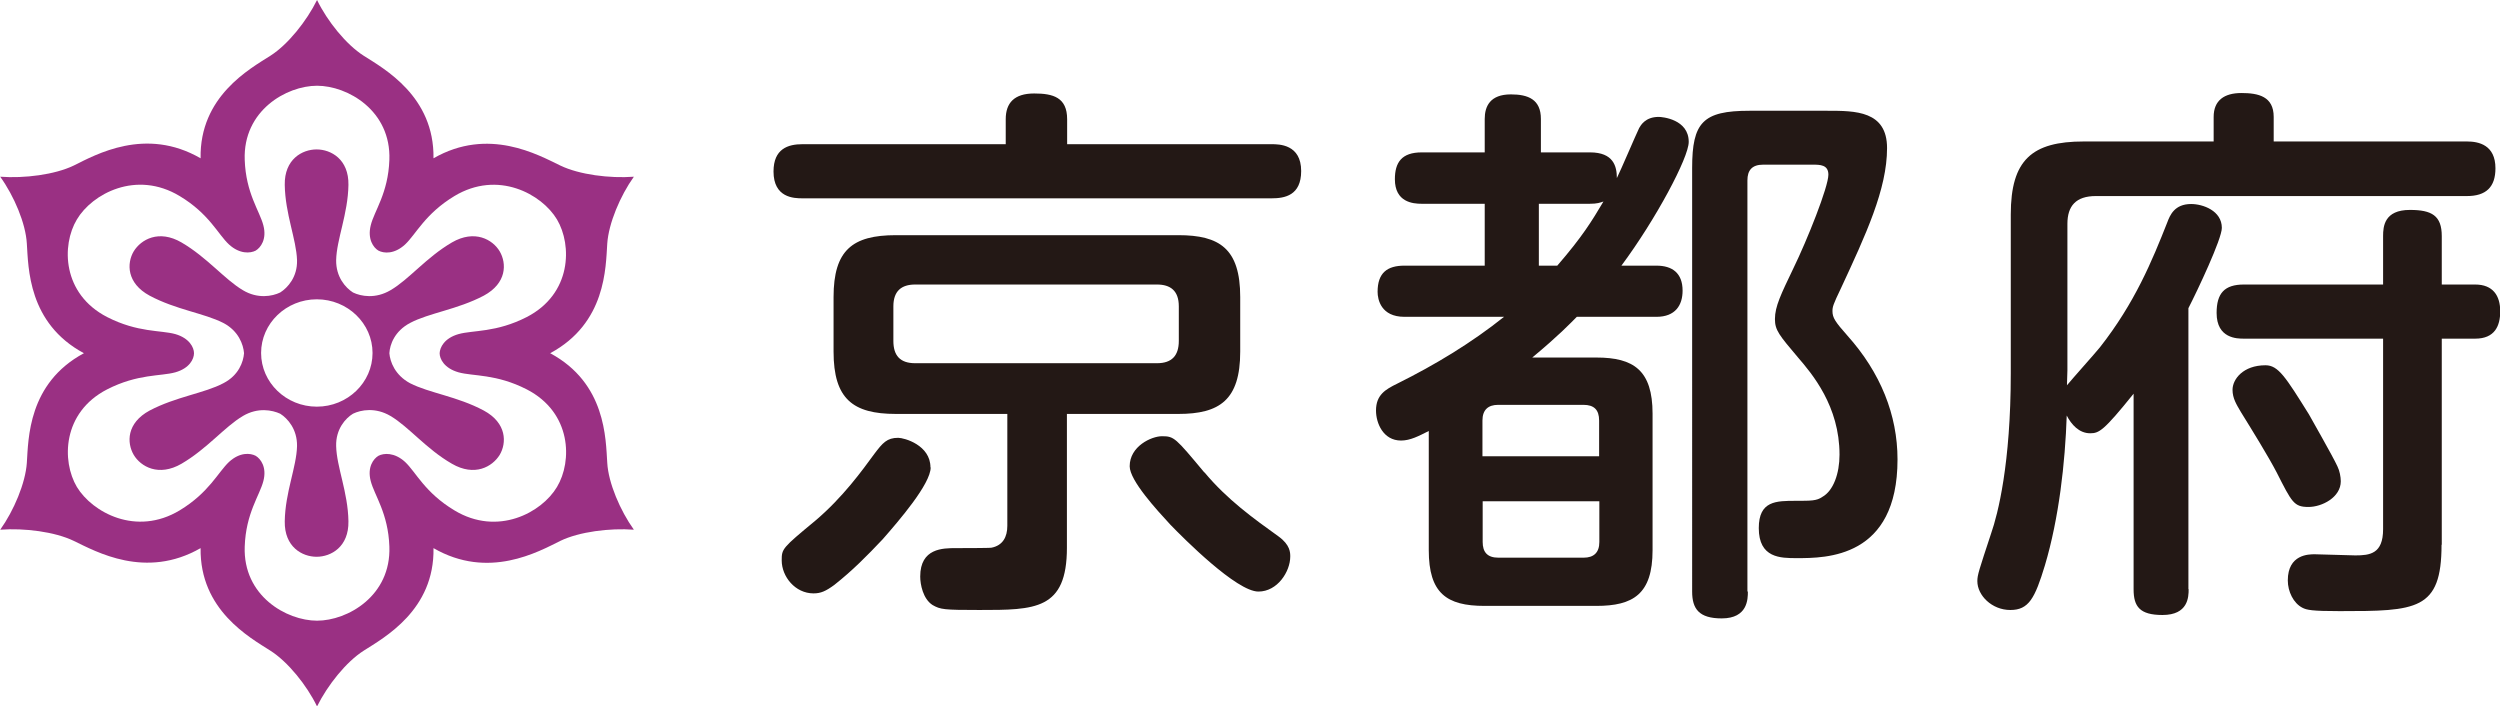
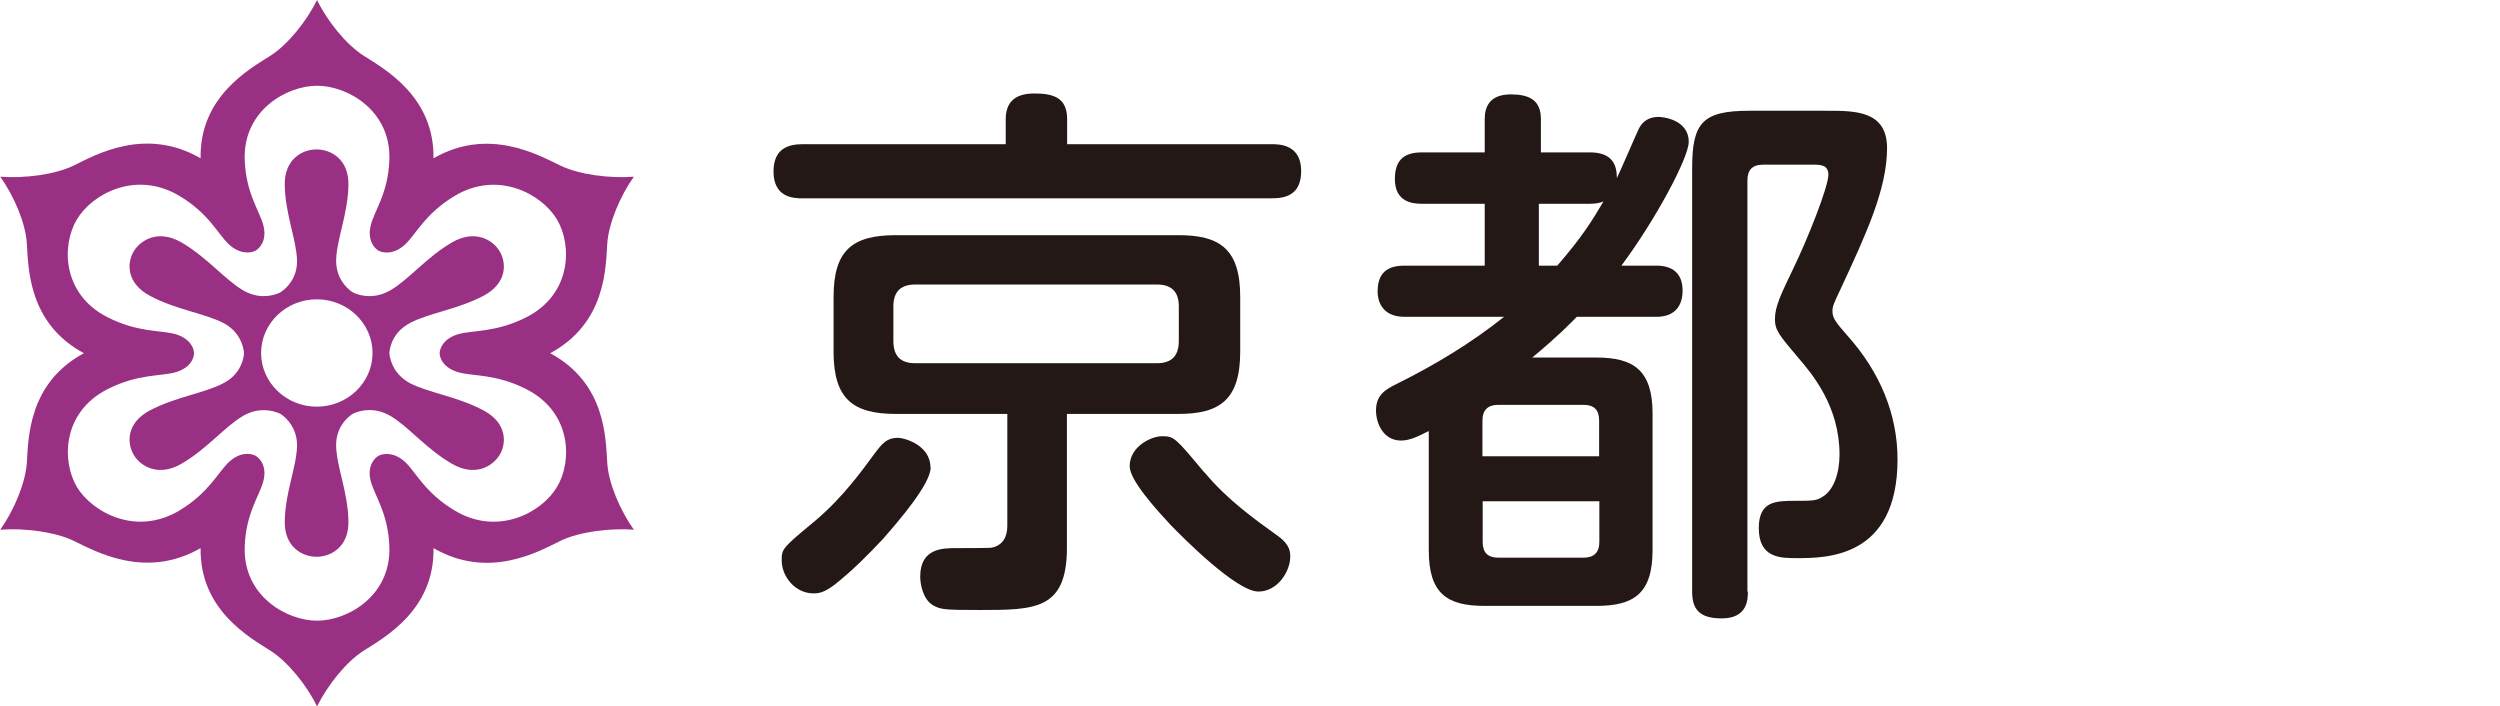
<svg xmlns="http://www.w3.org/2000/svg" id="_レイヤー_1" viewBox="0 0 109.92 31.05">
  <defs>
    <style>.cls-1{fill:#9a3083;}.cls-2{fill:#231815;}</style>
  </defs>
  <path class="cls-1" d="m21.27,18.05c-1.16-.62-2.4-.77-3.24-1.2-.67-.36-.88-.95-.91-1.32.02-.38.23-.97.91-1.33.83-.44,2.08-.59,3.24-1.2,1.02-.55,1.01-1.42.7-1.95-.31-.52-1.1-.97-2.1-.39-1.13.66-1.89,1.63-2.7,2.1-.66.39-1.3.27-1.65.1-.33-.21-.75-.68-.74-1.42.02-.92.52-2.03.54-3.31.02-1.13-.77-1.56-1.4-1.56s-1.42.43-1.4,1.56c.02,1.28.51,2.39.54,3.31.02.74-.41,1.21-.74,1.42-.35.17-.99.29-1.64-.1-.81-.48-1.57-1.44-2.7-2.1-1-.58-1.78-.13-2.1.39-.31.52-.32,1.4.7,1.95,1.16.62,2.4.77,3.24,1.2.67.35.88.95.91,1.33-.03.38-.23.97-.91,1.32-.83.44-2.08.59-3.24,1.2-1.02.55-1.01,1.42-.7,1.95.31.52,1.1.97,2.1.39,1.13-.66,1.89-1.62,2.7-2.1.66-.39,1.29-.26,1.64-.1.33.21.75.68.74,1.42-.02.92-.52,2.03-.54,3.31-.02,1.13.77,1.56,1.4,1.56s1.42-.43,1.4-1.56c-.02-1.28-.52-2.39-.54-3.31-.02-.74.41-1.22.74-1.42.35-.17.99-.29,1.65.1.81.48,1.57,1.45,2.7,2.1,1,.58,1.78.13,2.1-.39.31-.52.32-1.4-.7-1.95Zm-7.34-.17c-1.35,0-2.45-1.06-2.45-2.36s1.1-2.36,2.45-2.36,2.45,1.06,2.45,2.36-1.1,2.36-2.45,2.36Z" />
  <path class="cls-1" d="m24.19,15.53c2.46-1.32,2.44-3.77,2.51-4.82.06-.89.57-2.1,1.17-2.94-1.06.08-2.4-.09-3.23-.49-.98-.47-3.16-1.71-5.58-.32.04-2.72-2.16-3.93-3.07-4.51-.77-.49-1.6-1.52-2.05-2.45-.46.93-1.28,1.96-2.05,2.45-.91.58-3.12,1.79-3.07,4.51-2.42-1.4-4.61-.16-5.58.32-.83.4-2.17.57-3.23.49.61.85,1.12,2.05,1.17,2.94.07,1.05.05,3.5,2.51,4.82-2.46,1.32-2.44,3.77-2.51,4.82-.06.89-.57,2.1-1.17,2.94,1.06-.08,2.4.09,3.23.49.98.47,3.16,1.71,5.58.32-.04,2.72,2.16,3.93,3.07,4.51.77.49,1.6,1.52,2.05,2.45.46-.93,1.28-1.96,2.05-2.45.91-.58,3.12-1.79,3.07-4.51,2.42,1.4,4.61.16,5.58-.32.83-.4,2.17-.57,3.23-.49-.6-.84-1.12-2.05-1.17-2.94-.07-1.05-.05-3.5-2.51-4.82Zm.3,5.88c-.67,1.13-2.61,2.18-4.51,1.03-1.3-.78-1.69-1.68-2.17-2.13-.47-.43-.94-.39-1.17-.27-.22.13-.5.5-.34,1.11.16.63.77,1.41.82,2.88.08,2.17-1.84,3.26-3.18,3.26s-3.26-1.09-3.18-3.26c.05-1.47.66-2.25.82-2.88.16-.61-.12-.98-.34-1.11-.23-.12-.69-.17-1.17.27-.48.45-.88,1.35-2.17,2.13-1.91,1.15-3.84.09-4.52-1.03-.67-1.13-.65-3.27,1.33-4.29,1.35-.69,2.36-.57,3-.75.63-.18.82-.59.82-.84,0-.25-.2-.66-.82-.84-.64-.18-1.65-.06-3-.75-1.98-1.02-2.01-3.16-1.33-4.29.67-1.13,2.61-2.18,4.52-1.03,1.3.78,1.69,1.69,2.17,2.13.47.43.94.39,1.17.27.22-.13.5-.5.34-1.11-.16-.63-.77-1.41-.82-2.88-.08-2.17,1.84-3.26,3.18-3.26s3.26,1.09,3.18,3.26c-.05,1.47-.67,2.25-.82,2.88-.15.61.12.98.34,1.11.23.12.69.17,1.17-.27.48-.45.88-1.35,2.17-2.13,1.91-1.15,3.84-.09,4.51,1.03.67,1.13.65,3.27-1.33,4.29-1.35.69-2.36.57-3,.75-.63.18-.82.59-.83.84,0,.25.2.66.83.84.64.18,1.65.06,3,.75,1.98,1.02,2.01,3.16,1.33,4.29Z" />
  <path class="cls-2" d="m55.91,6.34c.32,0,1.3,0,1.3,1.18,0,1.08-.73,1.2-1.3,1.2h-20.63c-.37,0-1.27-.02-1.27-1.18,0-1,.64-1.2,1.27-1.2h8.94v-1.1c0-.71.37-1.13,1.25-1.13.83,0,1.45.17,1.45,1.13v1.1h8.99Zm-14.99,14.21c0,.73-1.4,2.35-2.11,3.16-.69.73-1.32,1.37-2.13,2.01-.37.27-.59.37-.91.37-.81,0-1.4-.74-1.4-1.45,0-.51.02-.54,1.47-1.74,1.22-1.03,2.08-2.23,2.6-2.94.37-.49.56-.71,1.05-.71.27,0,1.42.32,1.42,1.3m6,3.53c0,2.74-1.4,2.74-3.85,2.74-1.57,0-1.71-.02-2.06-.22-.42-.27-.54-.91-.54-1.25,0-1.25,1-1.25,1.57-1.25.15,0,1.52,0,1.57-.02.49-.1.69-.47.69-.96v-4.92h-4.9c-1.89,0-2.74-.66-2.74-2.74v-2.4c0-2.06.83-2.72,2.74-2.72h12.42c1.81,0,2.72.59,2.72,2.72v2.4c0,2.13-.91,2.74-2.72,2.74h-4.9v5.88Zm4.92-10.61c0-.69-.37-.96-.96-.96h-10.63c-.61,0-.96.29-.96.96v1.52c0,.64.29.98.96.98h10.63c.66,0,.96-.34.96-.98v-1.52Zm1.13,7.3c1,1.2,2.16,2.03,3.26,2.82.51.37.51.71.51.88,0,.66-.56,1.54-1.4,1.54-.96,0-3.28-2.33-3.87-2.94-.59-.64-1.79-1.94-1.79-2.57,0-.88.96-1.32,1.42-1.32.54,0,.59.07,1.86,1.59" />
  <path class="cls-2" d="m72.83,11.68c.69,0,1.15.32,1.15,1.1,0,.64-.32,1.15-1.15,1.15h-3.5c-.29.29-.78.81-1.96,1.79h2.82c1.64,0,2.47.56,2.47,2.47v6c0,1.94-.86,2.45-2.47,2.45h-4.92c-1.67,0-2.45-.56-2.45-2.45v-5.24c-.44.22-.81.42-1.22.42-.78,0-1.1-.76-1.1-1.32,0-.69.42-.93.93-1.18,1.67-.83,3.26-1.79,4.7-2.94h-4.38c-1.03,0-1.18-.76-1.18-1.1,0-.83.42-1.15,1.18-1.15h3.53v-2.72h-2.77c-.39,0-1.18-.07-1.18-1.08,0-.73.29-1.18,1.18-1.18h2.77v-1.47c0-.56.24-1.08,1.15-1.08.76,0,1.32.22,1.32,1.08v1.47h2.16c1.03,0,1.18.61,1.18,1.13.17-.34.83-1.89.98-2.2.07-.12.27-.49.86-.49.15,0,1.32.1,1.32,1.1,0,.69-1.45,3.41-2.96,5.44h1.57Zm-7.64,8.38h5.12v-1.57c0-.47-.22-.69-.69-.69h-3.75c-.44,0-.69.22-.69.69v1.57Zm0,1.98v1.79c0,.44.2.69.69.69h3.75c.44,0,.69-.22.69-.69v-1.79h-5.12Zm3.28-10.36c1.1-1.27,1.52-1.96,2.03-2.82-.15.05-.27.1-.61.1h-2.23v2.72h.81Zm8.38,14.33c0,.32,0,1.18-1.15,1.18-1,0-1.3-.42-1.3-1.18V7.39c0-2.01.47-2.52,2.52-2.52h3.43c1.22,0,2.62,0,2.62,1.64,0,1.81-.93,3.8-2.03,6.17-.34.71-.37.81-.37,1,0,.29.12.47.66,1.08,1.45,1.62,2.2,3.48,2.2,5.44,0,4.34-3.14,4.34-4.43,4.34-.71,0-1.67,0-1.67-1.32,0-1.2.76-1.2,1.64-1.2.66,0,.91,0,1.15-.17.49-.27.76-1.03.76-1.86,0-2.13-1.2-3.55-1.84-4.29-.81-.96-1-1.18-1-1.67,0-.56.27-1.1.81-2.23.61-1.25,1.54-3.58,1.54-4.12,0-.44-.37-.44-.69-.44h-2.18c-.49,0-.69.25-.69.69v18.08Z" />
-   <path class="cls-2" d="m96.23,25.91c0,.34-.02,1.13-1.15,1.13-1,0-1.27-.37-1.27-1.13v-8.6c-1.32,1.64-1.52,1.74-1.91,1.74-.49,0-.83-.39-1.03-.78-.07,2.08-.34,4.51-.96,6.59-.44,1.45-.71,1.96-1.52,1.96s-1.45-.64-1.45-1.27c0-.27.07-.47.61-2.11.29-.83.86-3.04.86-7.03v-6.98c0-2.4.93-3.21,3.21-3.21h5.71v-1.08c0-.73.47-1.05,1.22-1.05s1.42.15,1.42,1.05v1.08h8.5c.51,0,1.25.15,1.25,1.18,0,.83-.42,1.22-1.25,1.22h-16.32c-.88,0-1.25.44-1.25,1.22v6.44c0,.12-.02.56-.02.66.22-.27,1.25-1.42,1.45-1.67,1.54-1.96,2.3-3.82,2.96-5.49.12-.32.32-.81,1.05-.81.51,0,1.35.29,1.35,1.05,0,.49-1.08,2.77-1.47,3.53v12.35Zm11.12-1.96c0,2.89-1.1,2.92-4.48,2.92-1.22,0-1.45-.05-1.64-.15-.39-.2-.64-.71-.64-1.2,0-1.15.93-1.15,1.18-1.15.27,0,1.52.05,1.79.05.64,0,1.22-.07,1.22-1.15v-8.38h-6.12c-.29,0-1.2,0-1.2-1.13,0-.86.34-1.25,1.2-1.25h6.12v-2.13c0-.42.05-1.15,1.18-1.15.96,0,1.4.25,1.4,1.15v2.13h1.47c.78,0,1.1.49,1.1,1.18,0,.64-.24,1.2-1.1,1.2h-1.47v9.06Zm-5.83-5.73c.05.1,1.05,1.84,1.25,2.28.1.2.15.47.15.66,0,.71-.83,1.13-1.42,1.13-.64,0-.73-.2-1.4-1.52-.37-.71-1.05-1.81-1.57-2.65-.2-.34-.37-.61-.37-.98,0-.47.47-1.08,1.45-1.08.56,0,.88.51,1.91,2.16" />
</svg>